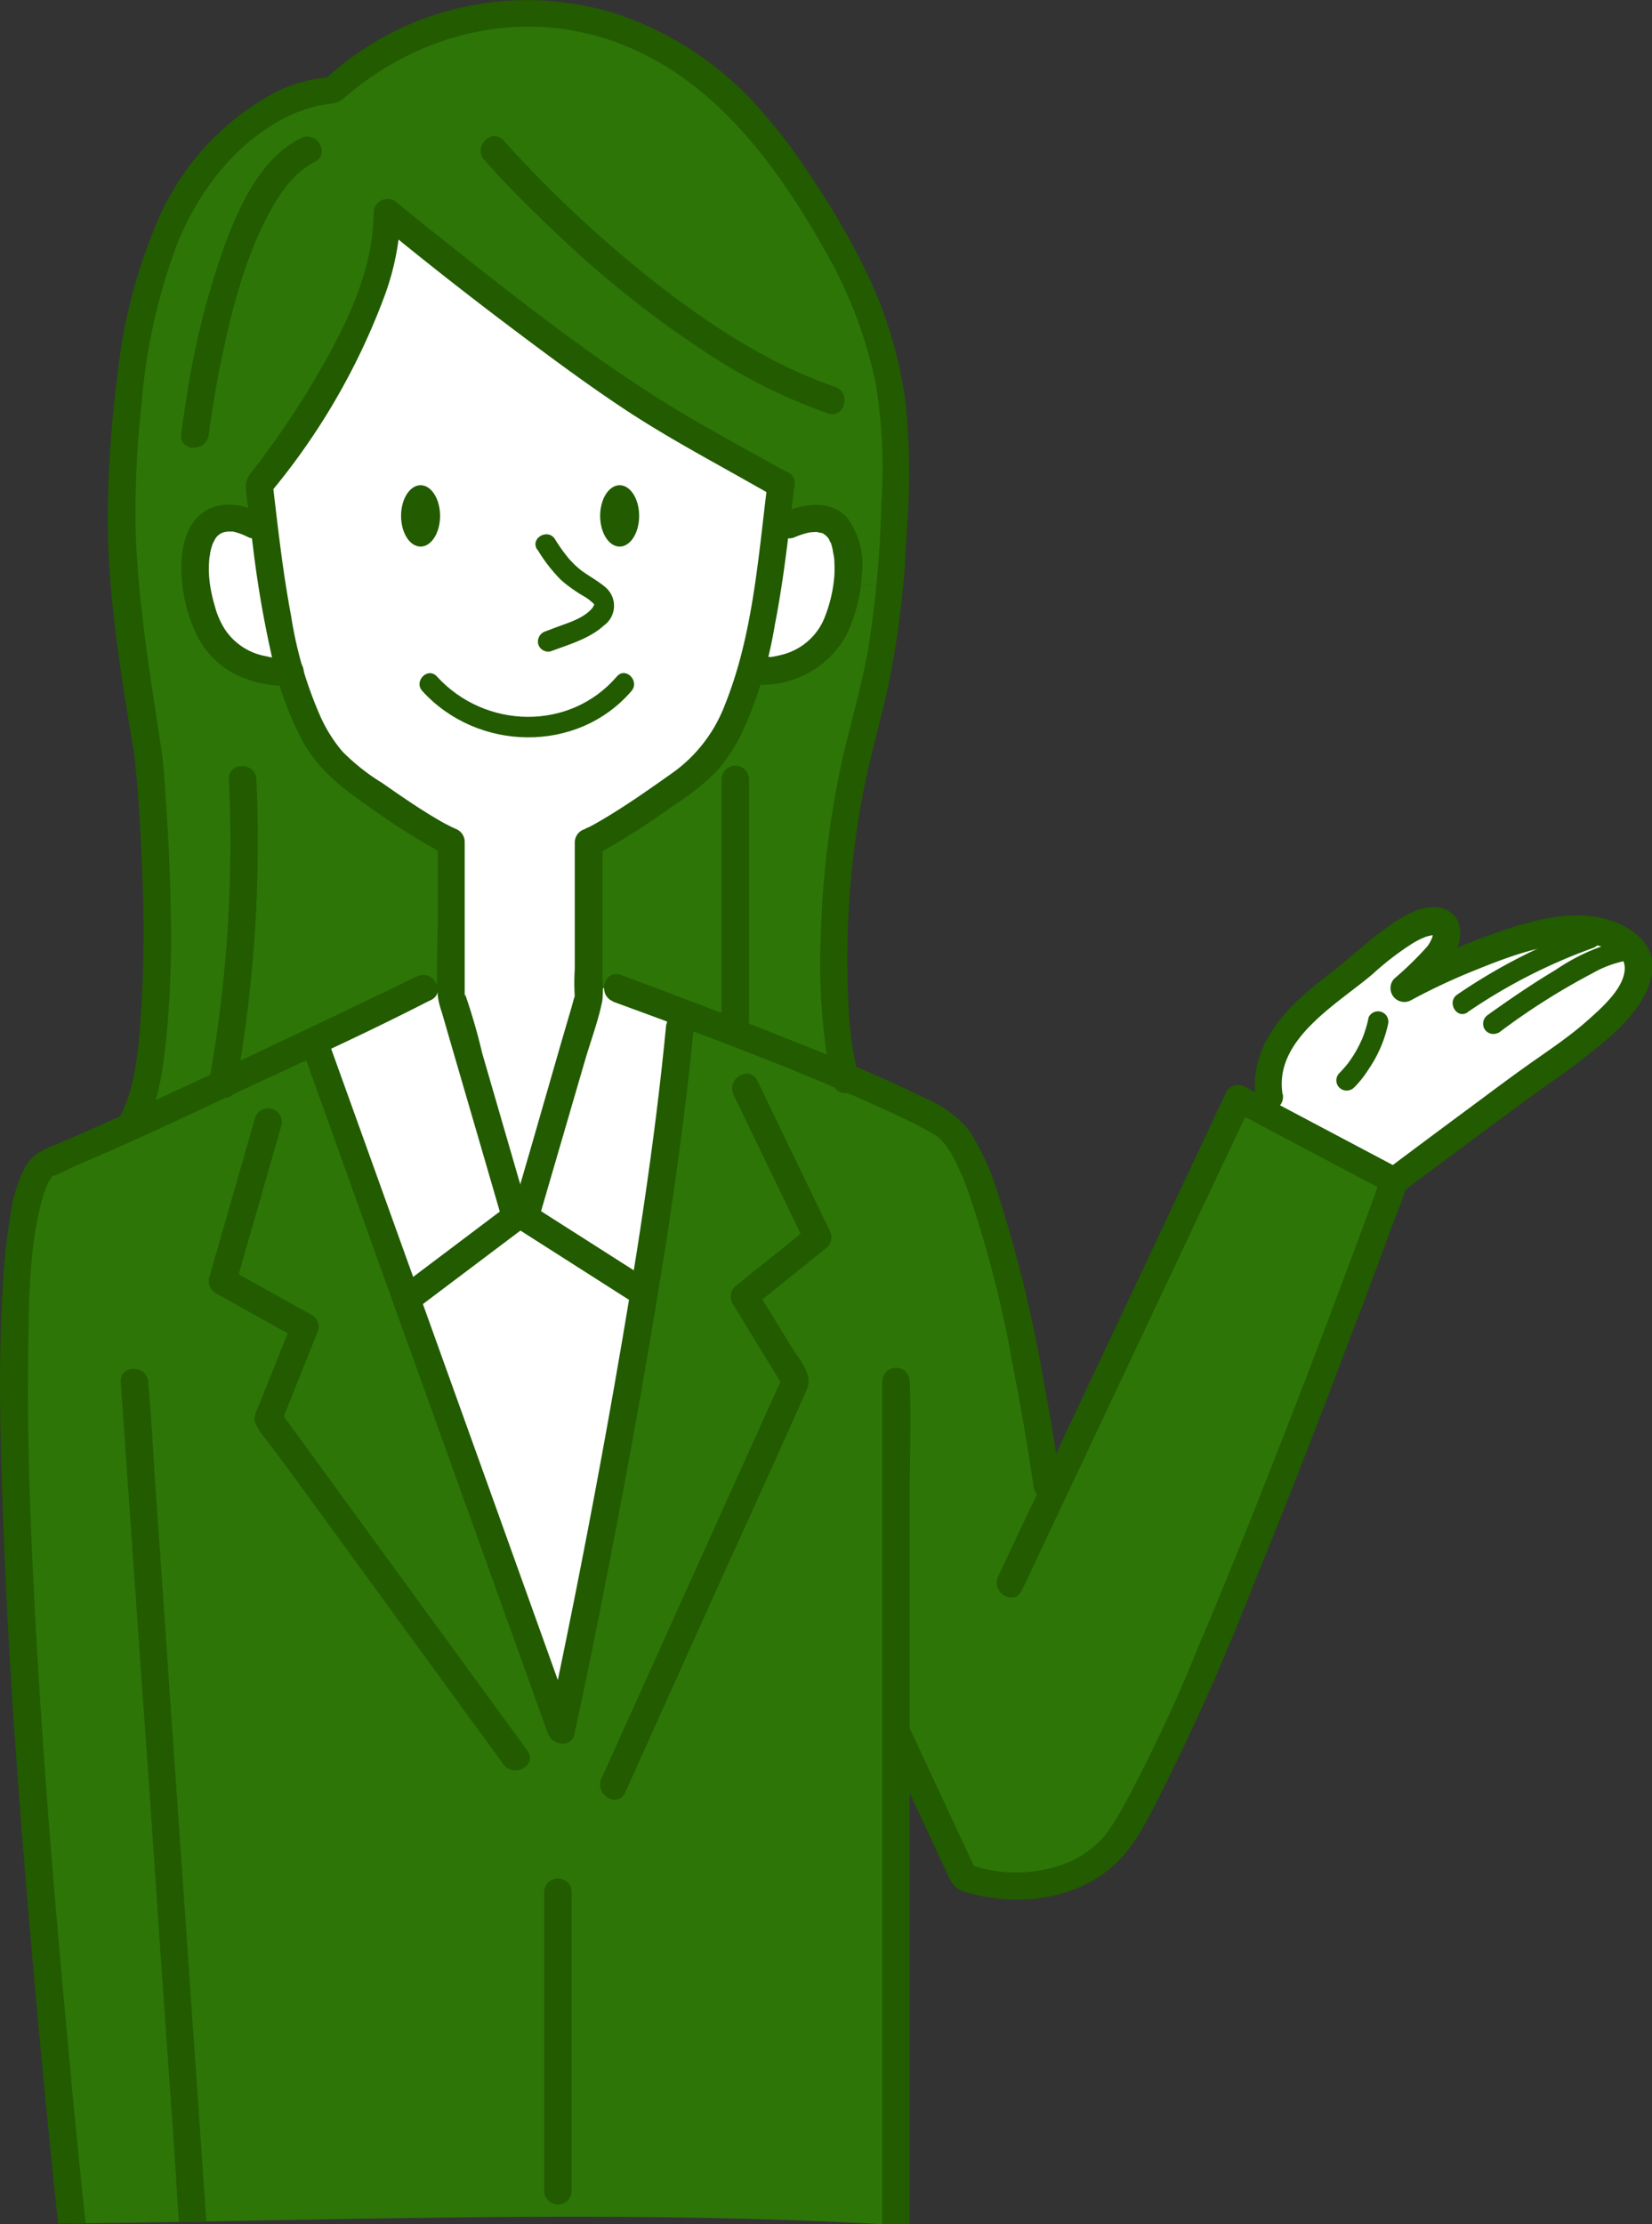
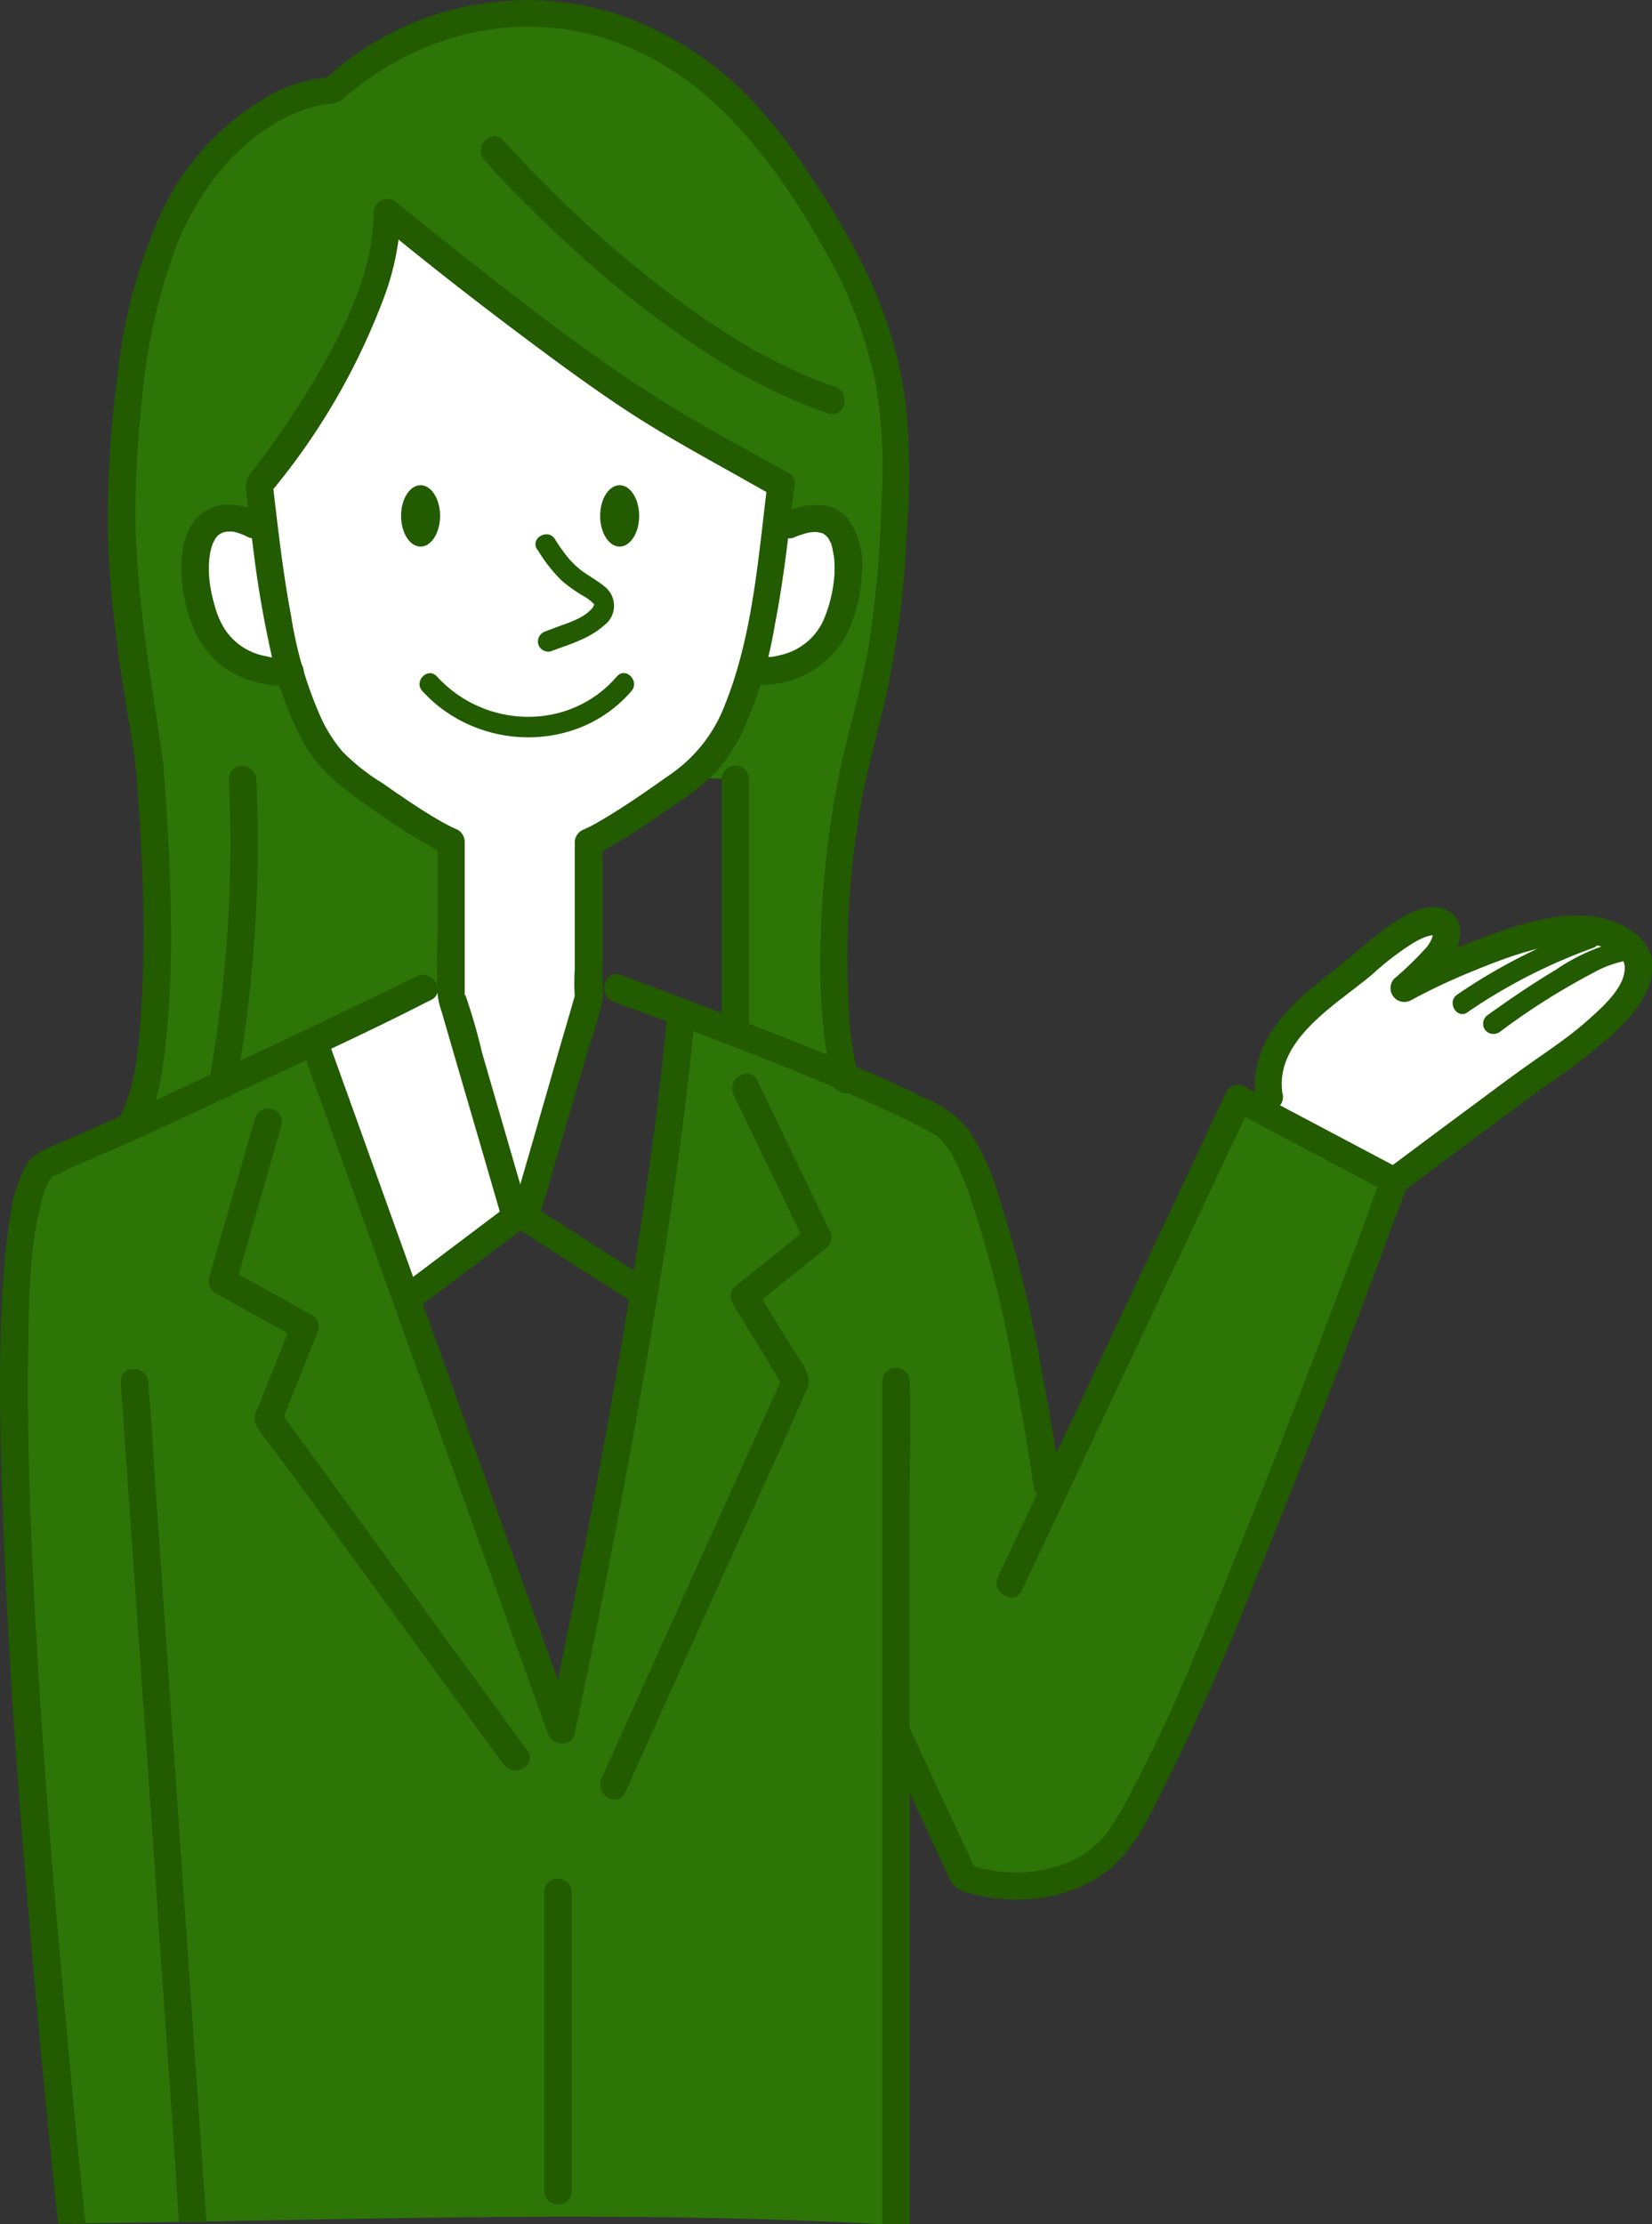
<svg xmlns="http://www.w3.org/2000/svg" viewBox="0 0 180.41 242.85">
  <rect x="0" y="0" width="180.41" height="242.85" fill="#333333" stroke="none" />
  <defs>
    <style>.cls-1{fill:#fff;}.cls-2{fill:#2d7507;}.cls-3{fill:#225b00;}</style>
  </defs>
  <g id="レイヤー_2" data-name="レイヤー 2">
    <g id="イラスト">
      <path class="cls-1" d="M153.33,107.88c.79-.43,15.24-8.17,22-6,6.92,2.25,3,8-4,13s-19,14-19,14l-14.41-7.63.73-1.37c-1.32-7,6.32-11.13,10.68-15,9-8,10.26-3,7.13,0Z" />
      <path class="cls-2" d="M115.27,162.36l20-42.46,2.59,1.37,14.41,7.63s-24,66-31,73c-6.52,6.52-16,3-16,3l-7.45-16v53.95H96.35c-29.44-1.58-59-.41-88.5-.08-1-9.91-3.72-36.13-5.23-61.13C1,154.48.68,128.75,5.3,126.9c2.19-.88,5.38-2.28,9-3.93,3.1-1.41,6.54-3,10-4.6l8.55-4,1.77.32,9.67,26.89,17,47.35s5-23.15,9-47.71c1.64-10.06,3.09-20.35,4-29.39l.17-1.23,3.37,1.29c4.5,1.73,9.77,3.81,14.42,5.77a82.81,82.81,0,0,1,11.07,5.27c6,4,11,39,11,39Z" />
      <path class="cls-2" d="M24.3,118.37c-3.43,1.6-6.87,3.19-10,4.6l0-.07c5-9,1.92-40.21,1.92-40.21S13,63.9,13.3,54.9s1-25,8-35,15-10,15-10c13-12,35-12.53,49,7.24s13,28.76,12,44.76c0,.75-.1,1.47-.16,2.16l-4.58-.31c.53-4.57-1-8.91-6.4-6.44l-1.37-.17c.18-1.42.34-2.84.51-4.24l-11-6.21c-10.67-6-32-23.49-32-23.49,0,12.7-14,29.7-14,29.7.17,1.41.34,2.84.51,4.28l-1,.13c-7.5-3.41-7.5,6.14-5,11.36s8.86,4.69,8.86,4.69c1.42,5.08,3.46,9.27,6.64,11.54,9.77,7,11,7,11,7v16h-3s-5.93,2.87-13.45,6.44Z" />
      <path class="cls-2" d="M92.56,63.75l4.58.31C96,78,92.73,79.88,91.35,97.54c-.93,11.84.53,18.69.88,20.09-4.65-2-9.92-4-14.42-5.77l2.49-.06V85.09l-5-.19c3.2-2.28,5.24-6.51,6.67-11.63l.33.09s6.36.54,8.86-4.69A16.13,16.13,0,0,0,92.56,63.75Z" />
      <path class="cls-1" d="M86.16,57.31c5.44-2.47,6.93,1.87,6.4,6.44a16.13,16.13,0,0,1-1.4,4.92c-2.5,5.23-8.86,4.69-8.86,4.69L82,73.27a113.56,113.56,0,0,0,2.82-16.13Z" />
      <path class="cls-1" d="M85.3,52.9c-.17,1.4-.33,2.82-.51,4.24A113.56,113.56,0,0,1,82,73.27c-1.43,5.12-3.47,9.35-6.67,11.63-9.77,7-11,7-11,7v16.94l-7,24.06h-1l-7-24.06V91.9s-1.23,0-11-7c-3.18-2.27-5.22-6.46-6.64-11.54a114,114,0,0,1-2.85-16.18c-.17-1.44-.34-2.87-.51-4.28,0,0,14-17,14-29.7,0,0,21.3,17.5,32,23.49Z" />
-       <path class="cls-2" d="M80.3,85.09V111.8l-2.49.06-3.37-1.29c-4.21-1.6-7.14-2.67-7.14-2.67h-3v-16s1.23,0,11-7Z" />
-       <path class="cls-1" d="M74.44,110.57l-.17,1.23c-.87,9-2.32,19.33-4,29.39h0l-13-8.29,7-24.06v-.94h3S70.23,109,74.44,110.57Z" />
-       <path class="cls-1" d="M70.3,141.19h0c-4,24.56-9,47.71-9,47.71l-17-47.35,1-.36,11-8.29h1Z" />
      <path class="cls-1" d="M49.3,108.84l7,24.06-11,8.29-1,.36-9.67-26.89-1.77-.32c7.52-3.57,13.45-6.44,13.45-6.44h3Z" />
      <path class="cls-1" d="M28.81,57.18a114,114,0,0,0,2.85,16.18s-6.36.54-8.86-4.69-2.5-14.77,5-11.36Z" />
      <ellipse class="cls-3" cx="67.67" cy="56.33" rx="2.13" ry="3.35" />
      <ellipse class="cls-3" cx="45.93" cy="56.33" rx="2.13" ry="3.35" />
      <path class="cls-3" d="M58.69,60a17.36,17.36,0,0,0,2.58,3.33A16,16,0,0,0,63.58,65a5.48,5.48,0,0,1,1.23.9s.15.17.06.1c.11.09,0,.12,0,0a1,1,0,0,1-.24.46c-.95,1.07-2.51,1.52-3.8,2l-1.27.48a1.17,1.17,0,0,0-.78,1.39,1.13,1.13,0,0,0,1.38.78c2-.75,4.19-1.36,5.8-2.82a2.65,2.65,0,0,0,.18-4.15c-.85-.73-1.86-1.25-2.75-1.92.18.13-.16-.13-.2-.17l-.32-.28c-.24-.23-.47-.47-.7-.72a17.82,17.82,0,0,1-1.57-2.19c-.78-1.21-2.73-.09-1.94,1.14Z" />
      <path class="cls-3" d="M67.37,73.86c-5.15,6-14.41,5.76-19.66,0-1-1.08-2.56.52-1.59,1.59,6,6.61,16.93,6.88,22.84,0,.94-1.09-.64-2.69-1.59-1.59Z" />
      <path class="cls-3" d="M83.8,52.9c-1,8-1.59,16.51-4.64,24.07a16.14,16.14,0,0,1-5.79,7.47c-2.55,1.8-5.12,3.62-7.82,5.19-.52.3-1,.59-1.59.84.33-.15.24-.15,0,0s.27,0,.31,0a1.52,1.52,0,0,0-1.5,1.5v13.81a24.51,24.51,0,0,0,0,3.09c0-.18.14-.52,0-.11s-.22.76-.33,1.14L61.24,114,58,125.25l-2.11,7.25a1.54,1.54,0,0,0,.69,1.7l13,8.29c1.63,1,3.14-1.56,1.51-2.59l-13-8.29.69,1.69,5.09-17.46c.63-2.17,1.47-4.37,1.91-6.59A11.47,11.47,0,0,0,65.8,107V91.9l-1.5,1.5a4.61,4.61,0,0,0,2.06-.79A74.64,74.64,0,0,0,73.46,88a27,27,0,0,0,4.73-3.71A18.77,18.77,0,0,0,81,80.06a45.74,45.74,0,0,0,3.61-11.79c1-5.08,1.54-10.23,2.15-15.37C87,51,84,51,83.8,52.9Z" />
      <path class="cls-3" d="M66.9,109.35c10.26,3.76,20.57,7.58,30.5,12.16,1.14.53,2.28,1.08,3.39,1.67q.63.33,1.23.69c.18.11.35.21.52.33s.21.16-.05,0l.25.22a8.87,8.87,0,0,1,1.48,2.15,28.44,28.44,0,0,1,1.4,3.2,123.35,123.35,0,0,1,5,19.41c.85,4.37,1.63,8.76,2.26,13.17.27,1.9,3.16,1.09,2.89-.8-.53-3.75-1.18-7.5-1.88-11.22A145.59,145.59,0,0,0,109,130.39a26.52,26.52,0,0,0-3.19-7A12.09,12.09,0,0,0,101,119.9c-6.17-3.05-12.64-5.54-19-8.05q-7.08-2.76-14.21-5.4c-1.82-.66-2.6,2.24-.8,2.9Z" />
      <path class="cls-3" d="M3.75,216.15c.79,8.88,1.63,17.77,2.6,26.63l3,0q-1.09-10.17-2-20.37c-1.57-16.79-2.93-33.61-3.74-50.45-.39-8.17-.66-16.36-.53-24.54.08-5.39.08-11.09,1.49-16.33a9.21,9.21,0,0,1,.72-2c.11-.2.4-.63.28-.48a3.31,3.31,0,0,1,.26-.27h0l.08,0h0l.09,0,.55-.22L8,127.39l2.61-1.12c4.65-2,9.25-4.18,13.85-6.33,7.41-3.46,14.91-6.81,22.19-10.55l.4-.19c1.74-.84.22-3.43-1.51-2.59q-9.6,4.64-19.25,9.18c-4.88,2.29-9.76,4.56-14.67,6.77-1.81.81-3.67,1.63-5.47,2.38-1.48.62-2.64,1.09-3.45,2.56a16.55,16.55,0,0,0-1.57,5.21A71,71,0,0,0,.27,141c-.43,7.58-.28,15.19,0,22.76C.83,181.22,2.19,198.71,3.75,216.15Z" />
      <path class="cls-3" d="M72.76,111.8C71.5,125,69.4,138.14,67.11,151.2q-2.76,15.7-6,31.32c-.41,2-.83,4-1.26,6h2.89l-9-25.1-14.37-40-3.29-9.15c-.65-1.81-3.55-1-2.89.79l9,25.1,14.37,40,3.29,9.15c.46,1.29,2.56,1.56,2.89,0,1.27-5.84,2.45-11.69,3.59-17.56C68.79,159.2,71.05,146.61,73,134c1.1-7.36,2.09-14.74,2.8-22.16.19-1.92-2.81-1.9-3,0Z" />
      <path class="cls-3" d="M28.55,56c-2.19-1-4.79-1.48-6.74.26-1.58,1.4-2,3.73-2,5.73a17.28,17.28,0,0,0,1.45,6.87,9.62,9.62,0,0,0,5.68,5.29,11.71,11.71,0,0,0,4.73.7,1.55,1.55,0,0,0,1.5-1.5,1.51,1.51,0,0,0-1.5-1.5,8.42,8.42,0,0,1-.87,0c-.31,0-.61,0-.92-.07-.06,0-.28,0,0,0l-.26,0L29,71.64a6.78,6.78,0,0,1-4.49-3,9.05,9.05,0,0,1-1.06-2.5,16.32,16.32,0,0,1-.56-2.64,12.39,12.39,0,0,1,0-2.79c0,.28.05-.28.06-.33s.08-.37.13-.55.11-.35.17-.51,0-.06,0,0l.18-.34a1.62,1.62,0,0,1,1.12-.89l.25-.05c-.33.05.07,0,.15,0h.29s.45,0,.21,0A7,7,0,0,1,27,58.6a1.54,1.54,0,0,0,2.05-.54A1.5,1.5,0,0,0,28.55,56Z" />
      <path class="cls-3" d="M86.92,58.6a9.37,9.37,0,0,1,1.36-.44,5.23,5.23,0,0,1,1-.07c-.14,0,.3.08.37.09s.29.11.1,0,.14.07.15.08.42.33.17.1a4.4,4.4,0,0,1,.37.38c.15.18-.17-.29,0,0l.13.21c0,.08.24.5.13.22A6.21,6.21,0,0,1,91,60.43a3.89,3.89,0,0,1,.12.94,13.83,13.83,0,0,1,0,1.44,15.28,15.28,0,0,1-1.23,5,6.78,6.78,0,0,1-4.28,3.62,12.69,12.69,0,0,1-1.36.3l-.12,0-.24,0-.49,0a8.22,8.22,0,0,1-1.11,0,1.5,1.5,0,0,0-1.5,1.5,1.54,1.54,0,0,0,1.5,1.5,10.54,10.54,0,0,0,10.06-5.23,17.2,17.2,0,0,0,1.77-6.82,8.68,8.68,0,0,0-1.57-6.11C90.7,54.48,87.75,55,85.4,56a1.52,1.52,0,0,0-.54,2.05,1.54,1.54,0,0,0,2.06.54Z" />
      <path class="cls-3" d="M46.05,142.49l11-8.29a1.55,1.55,0,0,0,.69-1.7L52.66,115a65,65,0,0,0-1.91-6.57c.12.29,0,.49,0,0s0-1.1,0-1.65V91.9a1.53,1.53,0,0,0-1.5-1.5c.14,0,.49.14.33,0a.63.63,0,0,0-.22-.07c.16,0,.29.15-.1-.06s-.52-.26-.77-.4c-2.33-1.3-4.54-2.84-6.72-4.36a22.94,22.94,0,0,1-4.38-3.46A16,16,0,0,1,35,78.25a43.91,43.91,0,0,1-3.21-11c-.9-4.75-1.43-9.57-2-14.38L29.36,54A73.45,73.45,0,0,0,42,32.3a28.6,28.6,0,0,0,1.76-9.1l-2.56,1.06q7.36,6.06,15,11.8C60.11,39,64,41.89,68.08,44.6s8.42,5.08,12.72,7.49l3.74,2.11c1.69.94,3.2-1.65,1.51-2.59-5-2.8-10-5.43-14.83-8.53-7.78-5-15.13-10.77-22.39-16.53-1.83-1.46-3.66-2.92-5.47-4.41A1.52,1.52,0,0,0,40.8,23.2c0,6.26-3,12.34-6.09,17.65-1.4,2.43-2.92,4.78-4.54,7.07-.94,1.33-1.89,2.61-2.71,3.64a2.57,2.57,0,0,0-.57,2.14c.24,2,.48,4,.74,6a116.56,116.56,0,0,0,2,11.72,36.31,36.31,0,0,0,3.52,9.69c1.74,3,4.16,4.9,7,6.87a73.4,73.4,0,0,0,7.1,4.58,4.57,4.57,0,0,0,2.06.79l-1.5-1.5v8.22c0,2.87-.21,5.82,0,8.68a8.38,8.38,0,0,0,.42,1.71l1.18,4.07,3.28,11.25,2.17,7.47.69-1.69-11,8.29c-1.52,1.14,0,3.75,1.51,2.59Z" />
      <path class="cls-3" d="M93.74,117.5a37.49,37.49,0,0,1-1.08-8,96,96,0,0,1,1.23-20.87C94.64,84,96,79.48,97,74.91A100.8,100.8,0,0,0,99,58.4a77.29,77.29,0,0,0-.12-14.59,47.33,47.33,0,0,0-4.78-15.15,82.47,82.47,0,0,0-5.36-9.12,60.46,60.46,0,0,0-6.49-8.44A36.24,36.24,0,0,0,67.69,1.63a32.55,32.55,0,0,0-29.4,4.71,36.5,36.5,0,0,0-3,2.5L36.3,8.4a16.06,16.06,0,0,0-7.4,2.33,28.7,28.7,0,0,0-11.52,13,58.15,58.15,0,0,0-4.54,17.1,127.75,127.75,0,0,0-1.07,15c-.09,8.74,1.41,17.61,2.83,26.21.05.3.08.62.15.91s0-.61,0-.11c0,.74.13,1.48.19,2.22.27,3.39.47,6.8.59,10.21a142.92,142.92,0,0,1-.12,15.21c-.26,3.82-.58,8.27-2.4,11.62-.92,1.7,1.67,3.22,2.59,1.52,1.76-3.23,2.24-7.1,2.6-10.71a115.73,115.73,0,0,0,.44-13.81c-.07-4-.26-7.94-.54-11.9-.12-1.65-.19-3.32-.43-5-1.17-7.88-2.52-15.73-2.84-23.71a104.78,104.78,0,0,1,.61-14.17,64.24,64.24,0,0,1,3.83-17.49c2.18-5.49,5.94-10.66,11.15-13.59a16.14,16.14,0,0,1,4.69-1.77c.12,0,.91-.14.46-.09l.49-.05a2.45,2.45,0,0,0,1.53-.65c7.34-6.34,17.07-9.29,26.63-7C76.39,6.66,84.12,16.78,90,27.19a49.26,49.26,0,0,1,5.64,14.69,57.19,57.19,0,0,1,.61,13.2,119.1,119.1,0,0,1-1.47,16c-.77,4.19-2,8.26-2.92,12.42a103.48,103.48,0,0,0-2.22,18.65,67.8,67.8,0,0,0,.87,14.37c.11.59.23,1.2.39,1.78a1.5,1.5,0,0,0,2.89-.8Z" />
      <path class="cls-3" d="M52.88,17.44c2.36,2.7,4.92,5.23,7.52,7.69a114.69,114.69,0,0,0,17.7,14,59.85,59.85,0,0,0,12.3,6c1.83.63,2.62-2.27.8-2.89-7.38-2.52-14.08-7-20.14-11.78A135,135,0,0,1,57.45,18c-.83-.87-1.65-1.75-2.45-2.65-1.27-1.46-3.38.67-2.12,2.12Z" />
-       <path class="cls-3" d="M32.87,15.08c-4.76,2.38-7.14,8.29-8.79,13a90.54,90.54,0,0,0-3.76,15.67c-.19,1.23-.38,2.46-.52,3.7-.21,1.92,2.79,1.9,3,0l.09-.67c0-.17.05-.38,0-.06,0-.15,0-.3.07-.45.05-.37.1-.73.16-1.09q.49-3.26,1.17-6.46c1.14-5.34,2.56-10.83,5.2-15.64,1.18-2.13,2.65-4.28,4.89-5.4,1.73-.87.21-3.46-1.51-2.6Z" />
      <path class="cls-3" d="M96.35,242.85h3V162.59c0-3.85.17-7.73,0-11.57v-.17a1.5,1.5,0,0,0-3,0v91.3c0,.23,0,.46,0,.7Z" />
      <path class="cls-3" d="M15.43,183q1,13.77,1.91,27.54L19,234.24c.19,2.78.34,5.58.54,8.36l3,0-.42-6q-.78-11.34-1.57-22.66-.95-13.77-1.91-27.53-.81-11.86-1.64-23.72c-.27-3.86-.45-7.75-.81-11.61a1,1,0,0,0,0-.17c-.13-1.91-3.13-1.93-3,0l.66,9.49Q14.64,171.66,15.43,183Z" />
-       <path class="cls-3" d="M27.85,122.09l-5,17.41a1.53,1.53,0,0,0,.69,1.7l9,5-.69-1.7-2.09,5.23-1.37,3.42c-.25.64-.74,1.43-.54,2.15A6.9,6.9,0,0,0,29,157.09L31.92,161,50,185.82l5,6.84c1.13,1.54,3.73.05,2.59-1.52L48.51,178.7l-14.57-20-3.35-4.59.15,1.16,4-10a1.48,1.48,0,0,0-.69-1.69l-9-5,.69,1.69,5-17.42a1.5,1.5,0,0,0-2.89-.79Z" />
+       <path class="cls-3" d="M27.85,122.09l-5,17.41a1.53,1.53,0,0,0,.69,1.7l9,5-.69-1.7-2.09,5.23-1.37,3.42c-.25.64-.74,1.43-.54,2.15A6.9,6.9,0,0,0,29,157.09L31.92,161,50,185.82l5,6.84c1.13,1.54,3.73.05,2.59-1.52L48.51,178.7l-14.57-20-3.35-4.59.15,1.16,4-10a1.48,1.48,0,0,0-.69-1.69l-9-5,.69,1.69,5-17.42a1.5,1.5,0,0,0-2.89-.79" />
      <path class="cls-3" d="M80.12,119.55,88,135.89l.24-1.82-8,6.43a1.53,1.53,0,0,0-.24,1.82l5.62,9.2V150l-6.74,14.93-10.73,23.8-2.47,5.47c-.79,1.75,1.8,3.28,2.59,1.52l9.46-21c3.47-7.69,7-15.36,10.41-23.08.7-1.61-1-3.38-1.79-4.7l-3.76-6.16-.23,1.82,8-6.44a1.51,1.51,0,0,0,.23-1.81L82.71,118c-.83-1.74-3.42-.22-2.59,1.51Z" />
      <path class="cls-3" d="M59.43,206.61V239.2a1.5,1.5,0,0,0,3,0V206.61a1.5,1.5,0,0,0-3,0Z" />
      <path class="cls-3" d="M111.59,173.66l8.47-17.95,13.43-28.48,3.1-6.57-2.05.54,17,9-.69-1.7Q145.6,142.93,140,157.23c-3,7.69-6.06,15.36-9.31,23a168.31,168.31,0,0,1-8.13,17.24,29.22,29.22,0,0,1-1.75,2.76c0,.07-.27.34,0,0a2.88,2.88,0,0,1-.22.27l-.31.35a11.3,11.3,0,0,1-3.61,2.5,15.31,15.31,0,0,1-11,.16l.9.69-7.46-16c-.82-1.74-3.4-.22-2.59,1.52l4.41,9.46,2.53,5.44c.46,1,.79,1.61,1.91,1.95,5.16,1.56,11.19,1.06,15.54-2.29,2.29-1.77,3.7-4.23,5-6.74a260.53,260.53,0,0,0,10.9-24.31c3.82-9.32,7.46-18.7,11-28.12q2-5.16,3.87-10.34c.64-1.71,1.37-3.42,1.9-5.17l.09-.24a1.49,1.49,0,0,0-.69-1.69l-17-9a1.52,1.52,0,0,0-2.05.53l-8.46,18L112.1,165.57l-3.1,6.57c-.82,1.74,1.77,3.26,2.59,1.52Z" />
      <path class="cls-3" d="M140.07,119.5c-1-6,6-9.87,9.86-13.17a31,31,0,0,1,4.34-3.33,8.9,8.9,0,0,1,1.45-.72,4.87,4.87,0,0,1,1-.2c-.08,0-.05,0-.1,0-.21-.14,0-.14-.15-.24,0,0,0,.16,0,.2s0-.29,0-.07.06-.22,0,.14a3.81,3.81,0,0,1-.13.45c.09-.24-.09.17-.13.24a4.42,4.42,0,0,1-.34.54,36.94,36.94,0,0,1-3.62,3.53,1.51,1.51,0,0,0,1.81,2.36,67.14,67.14,0,0,1,6.87-3.23c3.82-1.55,8.21-3.25,12.41-2.93,1.41.11,4,.75,4.09,2.5.11,2.23-2.56,4.5-4,5.8-2.08,1.86-4.44,3.4-6.69,5s-4.28,3.14-6.42,4.72q-4.38,3.24-8.74,6.51c-1.53,1.14,0,3.75,1.51,2.59l8.47-6.31q3.54-2.62,7.1-5.22a75.07,75.07,0,0,0,7.51-5.76c1.91-1.8,4-4.16,4.27-6.9s-1.84-4.47-4.16-5.36c-4.33-1.66-9.58,0-13.72,1.51a70.61,70.61,0,0,0-10,4.45l1.82,2.35a28.4,28.4,0,0,0,4.14-4.21c1-1.53,1.61-4.09-.29-5.24-2.44-1.49-5.77,1-7.61,2.38-1.59,1.21-3.06,2.58-4.64,3.82s-2.93,2.29-4.29,3.57c-3.14,3-5.25,6.59-4.5,11,.32,1.9,3.22,1.09,2.9-.8Z" />
      <path class="cls-3" d="M160.28,110.51a60.39,60.39,0,0,1,13.68-7c1.36-.47.77-2.65-.6-2.17a62,62,0,0,0-14.21,7.25c-1.2.8-.07,2.75,1.13,1.94Z" />
      <path class="cls-3" d="M163.65,112.78a74.22,74.22,0,0,1,10.27-6.52A11.92,11.92,0,0,1,177.1,105c1.42-.29.81-2.46-.6-2.17a22.15,22.15,0,0,0-6.6,3.06c-2.09,1.25-4.12,2.6-6.11,4-.43.3-.86.6-1.28.91a1.16,1.16,0,0,0-.4,1.54,1.14,1.14,0,0,0,1.54.41Z" />
      <path class="cls-3" d="M78.8,85.1v26.7a1.5,1.5,0,0,0,3,0V85.1a1.5,1.5,0,0,0-3,0Z" />
      <path class="cls-3" d="M25,85.1A147.21,147.21,0,0,1,22.85,118c-.34,1.89,2.55,2.7,2.89.8A150.83,150.83,0,0,0,28,85.1c-.09-1.93-3.09-1.94-3,0Z" />
-       <path class="cls-3" d="M149.46,111.1a11.73,11.73,0,0,1-.38,1.44c-.07.23-.15.45-.23.66,0,0-.15.35-.09.23s-.08.18-.1.21a12.9,12.9,0,0,1-1.12,2l-.26.36a.75.75,0,0,1-.15.2c.22-.21.09-.11,0,0s-.29.36-.45.53-.27.3-.41.44a1.12,1.12,0,0,0,0,1.59,1.16,1.16,0,0,0,1.59,0,11,11,0,0,0,1.59-2,13.89,13.89,0,0,0,2.15-5,1.13,1.13,0,0,0-2.17-.6Z" />
    </g>
  </g>
</svg>